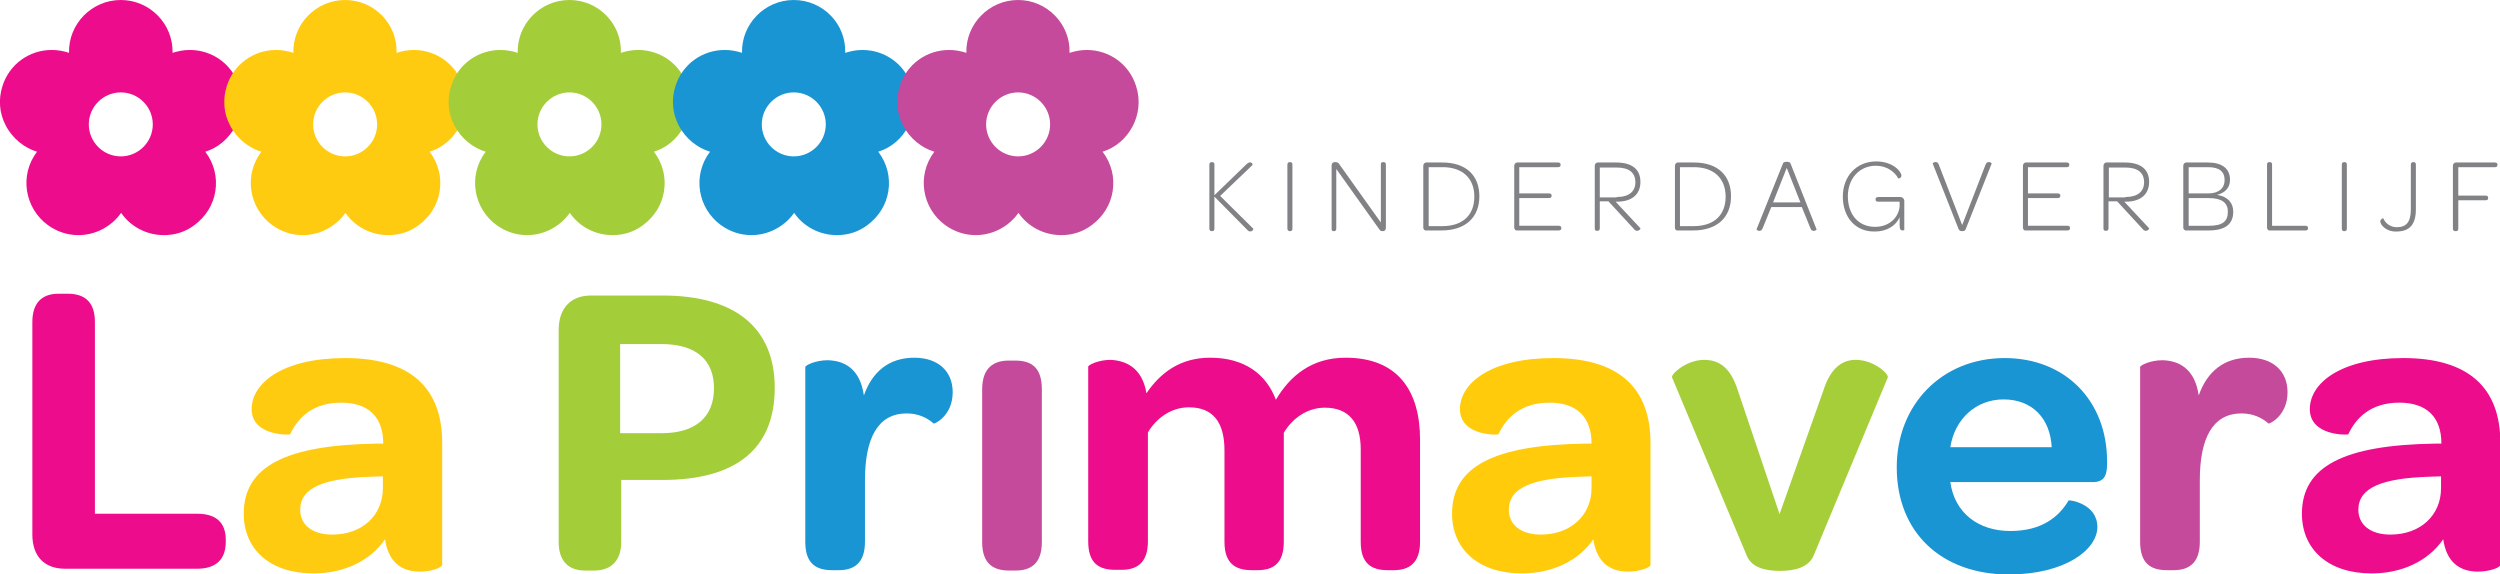
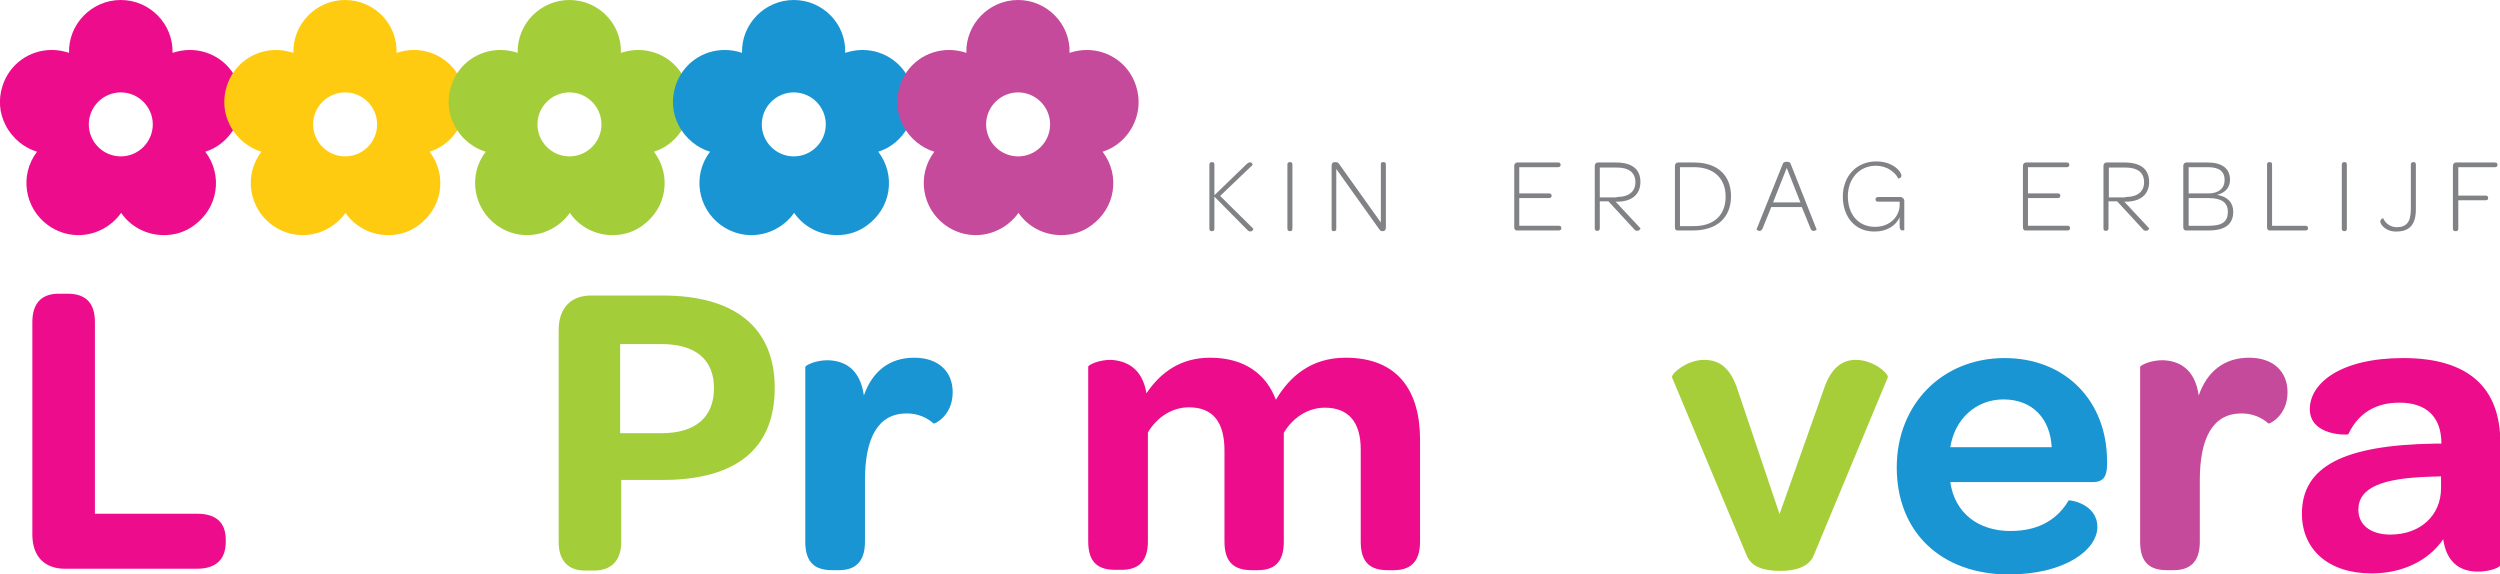
<svg xmlns="http://www.w3.org/2000/svg" version="1.1" x="0px" y="0px" viewBox="0 0 695.4 159.7" style="enable-background:new 0 0 695.4 159.7;" xml:space="preserve">
  <style type="text/css">
	.st0{fill:#EC0C8C;}
	.st1{fill:#FFCB10;}
	.st2{fill:#A3CD39;}
	.st3{fill:#1A95D3;}
	.st4{fill:#C54A9B;}
	.st5{fill:#FFCB0B;}
	.st6{fill:#A5CE39;}
	.st7{fill:#808285;}
</style>
  <g id="Logo_Kleur">
    <g id="La_Primavera">
      <g id="XMLID_509_">
        <path class="st0" d="M9,148.7V89.6c0-5.3,2.6-7.9,7.3-7.9h2.5c5.1,0,7.6,2.6,7.6,7.9v53.3h28.4c5.4,0,8,2.5,8,7.3v0.5     c0,4.8-2.6,7.5-8,7.5H18.1C12.4,158.2,9,154.8,9,148.7z" />
      </g>
      <g id="XMLID_502_">
-         <path class="st1" d="M67.8,142.9c0-13.2,11.7-19.1,36.9-19.5h1.9c0-7.4-4.1-11.4-11.7-11.4c-8,0-12.1,4.3-14.2,8.8     c0,0.2-10.7,0.6-10.7-7c0-7.2,8.5-14.2,26-14.2c18.1,0,27,8.2,27,23.6v33.9c0,0.8-3.1,1.9-6.2,1.9c-5.3,0-8.8-2.8-9.7-9     c-4.1,6-11.4,9.5-19.9,9.5C75,159.5,67.8,152.7,67.8,142.9z M106.5,135.8v-3.3l-3.1,0.1c-13,0.4-19.9,2.9-19.9,9.2     c0,4.2,3.4,6.9,8.9,6.9C100.8,148.7,106.5,143.3,106.5,135.8z" />
-       </g>
+         </g>
      <g id="XMLID_495_">
        <path class="st2" d="M155.4,150.8v-59c0-6.1,3.4-9.6,9-9.6h19.9c20.1,0,31.2,8.9,31.2,25.7c0,16.9-10.7,25.6-31.2,25.6h-11.5     v17.3c0,4.9-2.6,7.9-7.5,7.9h-2.6C158.1,158.7,155.4,156,155.4,150.8z M172.5,120.5H184c9.5,0,14.6-4.5,14.6-12.5     s-5.1-12.3-14.7-12.3h-11.4V120.5z" />
      </g>
      <g id="XMLID_490_">
        <path class="st3" d="M240.3,110c2.3-6.6,7-10.5,14-10.5c6.7,0,10.7,3.8,10.7,9.6c0,6.6-5.1,8.9-5.3,8.7c-1.8-1.6-4.3-2.8-7.5-2.8     c-8.1,0-11.6,7-11.6,18.6v17.1c0,6-3.1,7.9-7.3,7.9h-1.8c-4.5,0-7.5-1.8-7.5-7.9v-48.6c0-0.5,2.9-1.9,6.2-1.9     C234.6,100.3,239.2,102.3,240.3,110z" />
      </g>
      <g id="XMLID_485_">
-         <path class="st4" d="M273.2,150.8v-42.5c0-6,3.2-8,7.4-8h1.8c4.5,0,7.4,1.9,7.4,8v42.5c0,6-3.1,7.9-7.3,7.9h-1.8     C276.4,158.7,273.2,156.9,273.2,150.8z" />
-       </g>
+         </g>
      <g id="XMLID_480_">
        <path class="st0" d="M318.9,109.4c3.9-5.8,9.5-9.9,17.7-9.9c9.5,0,15.6,4.5,18.3,11.7c3.9-6.6,9.9-11.7,19.4-11.7     c14.6,0,20.7,9.3,20.7,22.8v28.4c0,6-3.1,7.9-7.3,7.9H386c-4.5,0-7.5-1.8-7.5-7.9v-25.7c0-7.6-3.4-11.6-10-11.6     c-4.8,0-9,2.9-11.4,7v30.3c0,6-2.9,7.9-7.3,7.9h-1.6c-4.5,0-7.6-1.8-7.6-7.9v-25.4c0-8-3.3-12-9.9-12c-4.8,0-9,2.9-11.4,7v30.3     c0,6-3.1,7.9-7.3,7.9h-1.8c-4.5,0-7.5-1.8-7.5-7.9v-48.6c0-0.5,2.9-1.9,6.2-1.9C313.1,100.3,317.7,102.2,318.9,109.4z" />
      </g>
      <g id="XMLID_473_">
-         <path class="st5" d="M403.9,142.9c0-13.2,11.7-19.1,36.9-19.5h1.9c0-7.4-4.1-11.4-11.7-11.4c-8,0-12.1,4.3-14.2,8.8     c0,0.2-10.7,0.6-10.7-7c0-7.2,8.5-14.2,26-14.2c18.1,0,27,8.2,27,23.6v33.9c0,0.8-3.1,1.9-6.2,1.9c-5.3,0-8.8-2.8-9.7-9     c-4.1,6-11.4,9.5-19.9,9.5C411.2,159.5,403.9,152.7,403.9,142.9z M442.7,135.8v-3.3l-3.1,0.1c-13,0.4-19.9,2.9-19.9,9.2     c0,4.2,3.4,6.9,8.9,6.9C436.9,148.7,442.7,143.3,442.7,135.8z" />
-       </g>
+         </g>
      <g id="XMLID_468_">
        <path class="st6" d="M507.2,108.6c2.1-6.6,5.5-8.5,9-8.5c5.1,0,9.3,4,8.9,4.9l-20.6,49.5c-1.4,3.4-5.5,4.3-9.3,4.3     c-3.9,0-7.9-0.8-9.3-4.2l-20.8-49.6c-0.4-0.9,4-4.9,8.9-4.9c4,0,7.3,1.9,9.4,8.5l11.6,34.4L507.2,108.6z" />
      </g>
      <g id="XMLID_461_">
        <path class="st3" d="M527.6,130c0-17.5,12.6-30.4,30-30.4c16.9,0,28.5,11.9,28.5,28.7v1.2c-0.1,2.9-0.9,4.6-4,4.6h-39.6     c1.2,8.6,7.8,13.6,16.7,13.6c8.7,0,13.5-3.9,16.2-8.5c0.1-0.2,8,0.8,8,7.4c0,6.2-8.8,13.2-24.8,13.2     C540,159.7,527.6,148.1,527.6,130z M542.5,124.4h28.2c-0.4-8-5.4-13.3-13.4-13.3C549.6,111.1,543.7,116.6,542.5,124.4z" />
      </g>
      <g id="XMLID_456_">
        <path class="st4" d="M611.6,110c2.3-6.6,7-10.5,14-10.5c6.7,0,10.7,3.8,10.7,9.6c0,6.6-5.1,8.9-5.3,8.7c-1.8-1.6-4.3-2.8-7.5-2.8     c-8.1,0-11.6,7-11.6,18.6v17.1c0,6-3.1,7.9-7.3,7.9h-1.8c-4.5,0-7.5-1.8-7.5-7.9v-48.6c0-0.5,2.9-1.9,6.2-1.9     C605.8,100.3,610.5,102.3,611.6,110z" />
      </g>
      <g id="XMLID_449_">
        <path class="st0" d="M640.3,142.9c0-13.2,11.7-19.1,36.9-19.5h1.9c0-7.4-4.1-11.4-11.7-11.4c-8,0-12.1,4.3-14.2,8.8     c0,0.2-10.7,0.6-10.7-7c0-7.2,8.5-14.2,26-14.2c18.1,0,27,8.2,27,23.6v33.9c0,0.8-3.1,1.9-6.2,1.9c-5.3,0-8.8-2.8-9.7-9     c-4.1,6-11.4,9.5-19.9,9.5C647.5,159.5,640.3,152.7,640.3,142.9z M679,135.8v-3.3l-3.1,0.1c-13,0.4-19.9,2.9-19.9,9.2     c0,4.2,3.4,6.9,8.9,6.9C673.3,148.7,679,143.3,679,135.8z" />
      </g>
    </g>
    <g id="Kinderdagverblijf">
      <path id="XMLID_442_" class="st7" d="M336.4,63.6V45.8c0-0.4,0.2-0.7,0.6-0.7h0.2c0.4,0,0.6,0.2,0.6,0.7v8.5l9-8.7    c1-0.9,1.7-0.2,1.6,0.3l-9,8.6l9.2,9.1c0.1,0.6-0.9,1.2-1.6,0.4l-9.2-9.3v8.9c0,0.4-0.2,0.7-0.6,0.7H337    C336.6,64.3,336.4,64,336.4,63.6z" />
      <path id="XMLID_440_" class="st7" d="M358.1,63.6V45.8c0-0.4,0.2-0.7,0.6-0.7h0.2c0.4,0,0.6,0.2,0.6,0.7v17.8    c0,0.4-0.2,0.7-0.6,0.7h-0.2C358.4,64.3,358.1,64,358.1,63.6z" />
      <path id="XMLID_438_" class="st7" d="M370.4,63.6V46.1c0-0.6,0.3-1,0.8-1h0.4c0.5,0,0.8,0.3,1.1,0.8l11.4,16V45.8    c0-0.5,0.1-0.7,0.6-0.7h0.2c0.4,0,0.6,0.2,0.6,0.7v17.5c0,0.6-0.3,1-0.8,1h-0.1c-0.6,0-0.7-0.2-1-0.6L371.7,47v16.6    c0,0.4-0.2,0.7-0.6,0.7h-0.2C370.5,64.3,370.4,64,370.4,63.6z" />
-       <path id="XMLID_435_" class="st7" d="M395.9,63.3V46.1c0-0.5,0.4-0.9,0.8-0.9h4.5c6.5,0,10.3,3.5,10.3,9.4c0,5.9-3.9,9.5-10.5,9.5    h-4.3C396.3,64.2,395.9,63.8,395.9,63.3z M401.2,62.9c5.7,0,8.9-3.1,8.9-8.2c0-5.1-3.3-8.2-8.8-8.2h-3.9v16.4H401.2z" />
      <path id="XMLID_433_" class="st7" d="M421.2,63.3V46.1c0-0.5,0.4-0.9,0.8-0.9h11.4c0.4,0,0.7,0.2,0.7,0.6v0.1    c0,0.4-0.3,0.6-0.7,0.6h-10.8v7.3h8.3c0.4,0,0.7,0.2,0.7,0.6v0.1c0,0.4-0.3,0.6-0.7,0.6h-8.3v7.7h11c0.4,0,0.7,0.2,0.7,0.6v0.1    c0,0.4-0.3,0.6-0.7,0.6h-11.6C421.6,64.2,421.2,63.8,421.2,63.3z" />
      <path id="XMLID_430_" class="st7" d="M449.3,56l7,7.5c0.1,0.1-0.3,0.7-0.9,0.7c-0.3,0-0.6-0.1-0.9-0.5l-7.1-7.7H445v7.5    c0,0.4-0.2,0.7-0.6,0.7h-0.2c-0.4,0-0.6-0.2-0.6-0.7V46.1c0-0.5,0.4-0.9,0.8-0.9h5.1c4.5,0,6.8,1.9,6.8,5.4c0,3.5-2.4,5.5-6.5,5.5    H449.3z M449.7,54.8c3.5,0,5.2-1.6,5.2-4.1c0-2.7-1.8-4.1-5.2-4.1H445v8.3H449.7z" />
      <path id="XMLID_427_" class="st7" d="M465.9,63.3V46.1c0-0.5,0.4-0.9,0.8-0.9h4.5c6.5,0,10.3,3.5,10.3,9.4c0,5.9-3.9,9.5-10.5,9.5    h-4.3C466.2,64.2,465.9,63.8,465.9,63.3z M471.1,62.9c5.7,0,8.9-3.1,8.9-8.2c0-5.1-3.3-8.2-8.8-8.2h-3.9v16.4H471.1z" />
      <path id="XMLID_424_" class="st7" d="M495.9,45.6c0.1-0.4,0.4-0.6,1.1-0.6c0.7,0,1,0.2,1.1,0.6l7.2,18.2c0.1,0.2-1.3,1-1.7-0.3    l-2.4-5.9h-8.5l-2.4,5.9c-0.5,1.3-1.7,0.5-1.7,0.3L495.9,45.6z M500.8,56.3l-3.8-9.6l-3.8,9.6H500.8z" />
      <path id="XMLID_422_" class="st7" d="M512.6,54.7c0-5.7,3.8-9.8,9.3-9.8c2.9,0,4.9,1.1,6,2.2c0.7,0.7,1,1.4,1,1.7    c0,0.8-0.8,0.9-0.9,0.8c-1-1.9-3.3-3.5-6.2-3.5c-4.6,0-7.8,3.6-7.8,8.5c0,4.9,2.8,8.5,7.6,8.5c3.7,0,6.5-2.4,6.8-5.7v-1.3h-5.9    c-0.6,0-0.8-0.2-0.8-0.6v-0.1c0-0.4,0.3-0.6,0.8-0.6h6.1c0.6,0,1.1,0.5,1.1,1.1v8.1c0,0-0.2,0.1-0.5,0.1c-0.5,0-0.8-0.3-0.8-1.4    v-2.3c-1,2.4-3.6,4-6.9,4C516,64.5,512.6,60.3,512.6,54.7z" />
-       <path id="XMLID_420_" class="st7" d="M544.8,63.7l-7.2-18.2c-0.1-0.2,1.3-1,1.7,0.3l6.5,16.8l6.5-16.8c0.5-1.3,1.8-0.5,1.7-0.3    l-7.2,18.2c-0.1,0.4-0.4,0.6-1,0.6C545.2,64.3,545,64.1,544.8,63.7z" />
      <path id="XMLID_418_" class="st7" d="M562.7,63.3V46.1c0-0.5,0.4-0.9,0.8-0.9h11.4c0.4,0,0.7,0.2,0.7,0.6v0.1    c0,0.4-0.3,0.6-0.7,0.6h-10.8v7.3h8.3c0.4,0,0.7,0.2,0.7,0.6v0.1c0,0.4-0.3,0.6-0.7,0.6h-8.3v7.7h11c0.4,0,0.7,0.2,0.7,0.6v0.1    c0,0.4-0.3,0.6-0.7,0.6h-11.6C563,64.2,562.7,63.8,562.7,63.3z" />
      <path id="XMLID_415_" class="st7" d="M590.8,56l7,7.5c0.1,0.1-0.3,0.7-0.9,0.7c-0.3,0-0.6-0.1-0.9-0.5l-7.1-7.7h-2.4v7.5    c0,0.4-0.2,0.7-0.6,0.7h-0.2c-0.4,0-0.6-0.2-0.6-0.7V46.1c0-0.5,0.4-0.9,0.8-0.9h5.1c4.5,0,6.8,1.9,6.8,5.4c0,3.5-2.4,5.5-6.5,5.5    H590.8z M591.2,54.8c3.5,0,5.2-1.6,5.2-4.1c0-2.7-1.8-4.1-5.2-4.1h-4.6v8.3H591.2z" />
      <path id="XMLID_411_" class="st7" d="M607.3,63.3V46.1c0-0.5,0.4-0.9,0.8-0.9h6c4,0,6.2,1.7,6.2,4.8c0,2.2-1.3,3.6-3.6,4.2    c3,0.5,4.5,2.2,4.5,4.7c0,3.5-2.3,5.2-6.8,5.2h-6.2C607.7,64.2,607.3,63.8,607.3,63.3z M614.3,53.8c2.9,0,4.5-1.5,4.5-3.7    c0-2.4-1.5-3.6-4.6-3.6h-5.4v7.3H614.3z M614.4,62.8c3.7,0,5.3-1.1,5.3-3.9c0-2.6-1.8-3.8-5.3-3.8h-5.6v7.7H614.4z" />
      <path id="XMLID_409_" class="st7" d="M630.6,63.3V45.8c0-0.5,0.2-0.7,0.6-0.7h0.2c0.4,0,0.6,0.2,0.6,0.7v17h9.3    c0.4,0,0.7,0.2,0.7,0.6v0.1c0,0.4-0.2,0.6-0.7,0.6h-9.9C631,64.2,630.6,63.8,630.6,63.3z" />
      <path id="XMLID_407_" class="st7" d="M651.4,63.6V45.8c0-0.4,0.2-0.7,0.6-0.7h0.2c0.4,0,0.6,0.2,0.6,0.7v17.8    c0,0.4-0.2,0.7-0.6,0.7h-0.2C651.6,64.3,651.4,64,651.4,63.6z" />
      <path id="XMLID_405_" class="st7" d="M662.1,61.6c0-0.6,0.8-1,0.8-0.9c0.6,1.4,2,2.5,3.8,2.5c2.7,0,3.9-1.5,3.9-5V45.8    c0-0.4,0.2-0.7,0.6-0.7h0.2c0.4,0,0.6,0.2,0.6,0.7v12.4c0,4.2-1.7,6.2-5.4,6.2C663.7,64.5,662.1,62.5,662.1,61.6z" />
      <path id="XMLID_400_" class="st7" d="M682.3,63.6V46.1c0-0.5,0.4-0.9,0.8-0.9H694c0.4,0,0.7,0.2,0.7,0.6v0.1    c0,0.4-0.3,0.6-0.7,0.6h-10.2v7.9h7.6c0.4,0,0.7,0.2,0.7,0.6v0.1c0,0.4-0.2,0.6-0.7,0.6h-7.6v7.9c0,0.4-0.2,0.7-0.6,0.7h-0.2    C682.5,64.3,682.3,64,682.3,63.6z" />
    </g>
    <path id="Bloem_Roze_1_" class="st0" d="M66.5,23.9c-1.9-6-7.4-10-13.7-10c-1.7,0-3.2,0.3-4.8,0.8C48.2,6.7,41.7,0,33.6,0   C25.5,0,19,6.7,19.2,14.7c-1.5-0.5-3.1-0.8-4.8-0.8c-6.3,0-11.8,4-13.7,10c-1.2,3.7-0.9,7.6,0.9,11c1.9,3.7,5.3,6.3,8.7,7.3   c-5,6.6-3.4,15.7,3,20.4c2.5,1.8,5.4,2.8,8.5,2.8c4.9,0,9.3-2.5,11.9-6.2c2.5,3.7,6.9,6.2,11.9,6.2c3.1,0,6-0.9,8.5-2.8   c3.1-2.3,5.2-5.6,5.8-9.4c0.6-3.8-0.3-7.7-2.8-11C64.3,40,69,31.8,66.5,23.9z M33.6,43.5c-4.9,0-8.9-4-8.9-8.9s4-8.9,8.9-8.9   c4.9,0,8.9,4,8.9,8.9S38.5,43.5,33.6,43.5z" />
    <path id="Bloem_Geel" class="st1" d="M128.8,23.9c-1.9-6-7.4-10-13.7-10c-1.7,0-3.2,0.3-4.8,0.8C110.6,6.7,104.1,0,96,0   c-8.1,0-14.6,6.7-14.4,14.7c-1.5-0.5-3.1-0.8-4.8-0.8c-6.3,0-11.8,4-13.7,10c-1.2,3.7-0.9,7.6,0.9,11c1.9,3.7,5.3,6.3,8.7,7.3   c-5,6.6-3.4,15.7,3,20.4c2.5,1.8,5.4,2.8,8.5,2.8c4.9,0,9.3-2.5,11.9-6.2c2.5,3.7,6.9,6.2,11.9,6.2c3.1,0,6-0.9,8.5-2.8   c3.1-2.3,5.2-5.6,5.8-9.4c0.6-3.8-0.3-7.7-2.8-11C126.7,40,131.4,31.8,128.8,23.9z M96,43.5c-4.9,0-8.9-4-8.9-8.9s4-8.9,8.9-8.9   c4.9,0,8.9,4,8.9,8.9S100.9,43.5,96,43.5z" />
    <path id="Bloem_Groen" class="st2" d="M191.2,23.9c-1.9-6-7.4-10-13.7-10c-1.7,0-3.2,0.3-4.8,0.8C173,6.7,166.5,0,158.4,0   c-8.1,0-14.6,6.7-14.4,14.7c-1.5-0.5-3.1-0.8-4.8-0.8c-6.3,0-11.8,4-13.7,10c-1.2,3.7-0.9,7.6,0.9,11c1.9,3.7,5.3,6.3,8.7,7.3   c-5,6.6-3.4,15.7,3,20.4c2.5,1.8,5.4,2.8,8.5,2.8c4.9,0,9.3-2.5,11.9-6.2c2.5,3.7,6.9,6.2,11.9,6.2c3.1,0,6-0.9,8.5-2.8   c3.1-2.3,5.2-5.6,5.8-9.4c0.6-3.8-0.3-7.7-2.8-11C189.1,40,193.8,31.8,191.2,23.9z M158.4,43.5c-4.9,0-8.9-4-8.9-8.9s4-8.9,8.9-8.9   c4.9,0,8.9,4,8.9,8.9S163.3,43.5,158.4,43.5z" />
    <path id="Bloem_Blauw" class="st3" d="M253.6,23.9c-1.9-6-7.4-10-13.7-10c-1.7,0-3.2,0.3-4.8,0.8C235.4,6.7,228.9,0,220.8,0   c-8.1,0-14.6,6.7-14.4,14.7c-1.5-0.5-3.1-0.8-4.8-0.8c-6.3,0-11.8,4-13.7,10c-1.2,3.7-0.9,7.6,0.9,11c1.9,3.7,5.3,6.3,8.7,7.3   c-5,6.6-3.4,15.7,3,20.4c2.5,1.8,5.4,2.8,8.5,2.8c4.9,0,9.3-2.5,11.9-6.2c2.5,3.7,6.9,6.2,11.9,6.2c3.1,0,6-0.9,8.5-2.8   c3.1-2.3,5.2-5.6,5.8-9.4c0.6-3.8-0.3-7.7-2.8-11C251.5,40,256.2,31.8,253.6,23.9z M220.8,43.5c-4.9,0-8.9-4-8.9-8.9s4-8.9,8.9-8.9   c4.9,0,8.9,4,8.9,8.9S225.7,43.5,220.8,43.5z" />
    <path id="Bloem_Paars" class="st4" d="M316,23.9c-1.9-6-7.4-10-13.7-10c-1.7,0-3.2,0.3-4.8,0.8C297.8,6.7,291.2,0,283.2,0   c-8.1,0-14.6,6.7-14.4,14.7c-1.5-0.5-3.1-0.8-4.8-0.8c-6.3,0-11.8,4-13.7,10c-1.2,3.7-0.9,7.6,0.9,11c1.9,3.7,5.3,6.3,8.7,7.3   c-5,6.6-3.4,15.7,3,20.4c2.5,1.8,5.4,2.8,8.5,2.8c4.9,0,9.3-2.5,11.9-6.2c2.5,3.7,6.9,6.2,11.9,6.2c3.1,0,6-0.9,8.5-2.8   c3.1-2.3,5.2-5.6,5.8-9.4c0.6-3.8-0.3-7.7-2.8-11C313.9,40,318.6,31.8,316,23.9z M283.2,43.5c-4.9,0-8.9-4-8.9-8.9s4-8.9,8.9-8.9   c4.9,0,8.9,4,8.9,8.9S288.1,43.5,283.2,43.5z" />
  </g>
  <g id="Logo_Zwart">
</g>
  <g id="Beeldmerk">
</g>
  <g id="Bloem_Roze">
</g>
  <g id="Bloem_Geel_3_">
</g>
  <g id="Bloem_Groen_3_">
</g>
  <g id="Bloem_Blauw_3_">
</g>
  <g id="Bloem_Paars_3_">
</g>
  <g id="Lettermerk">
</g>
</svg>